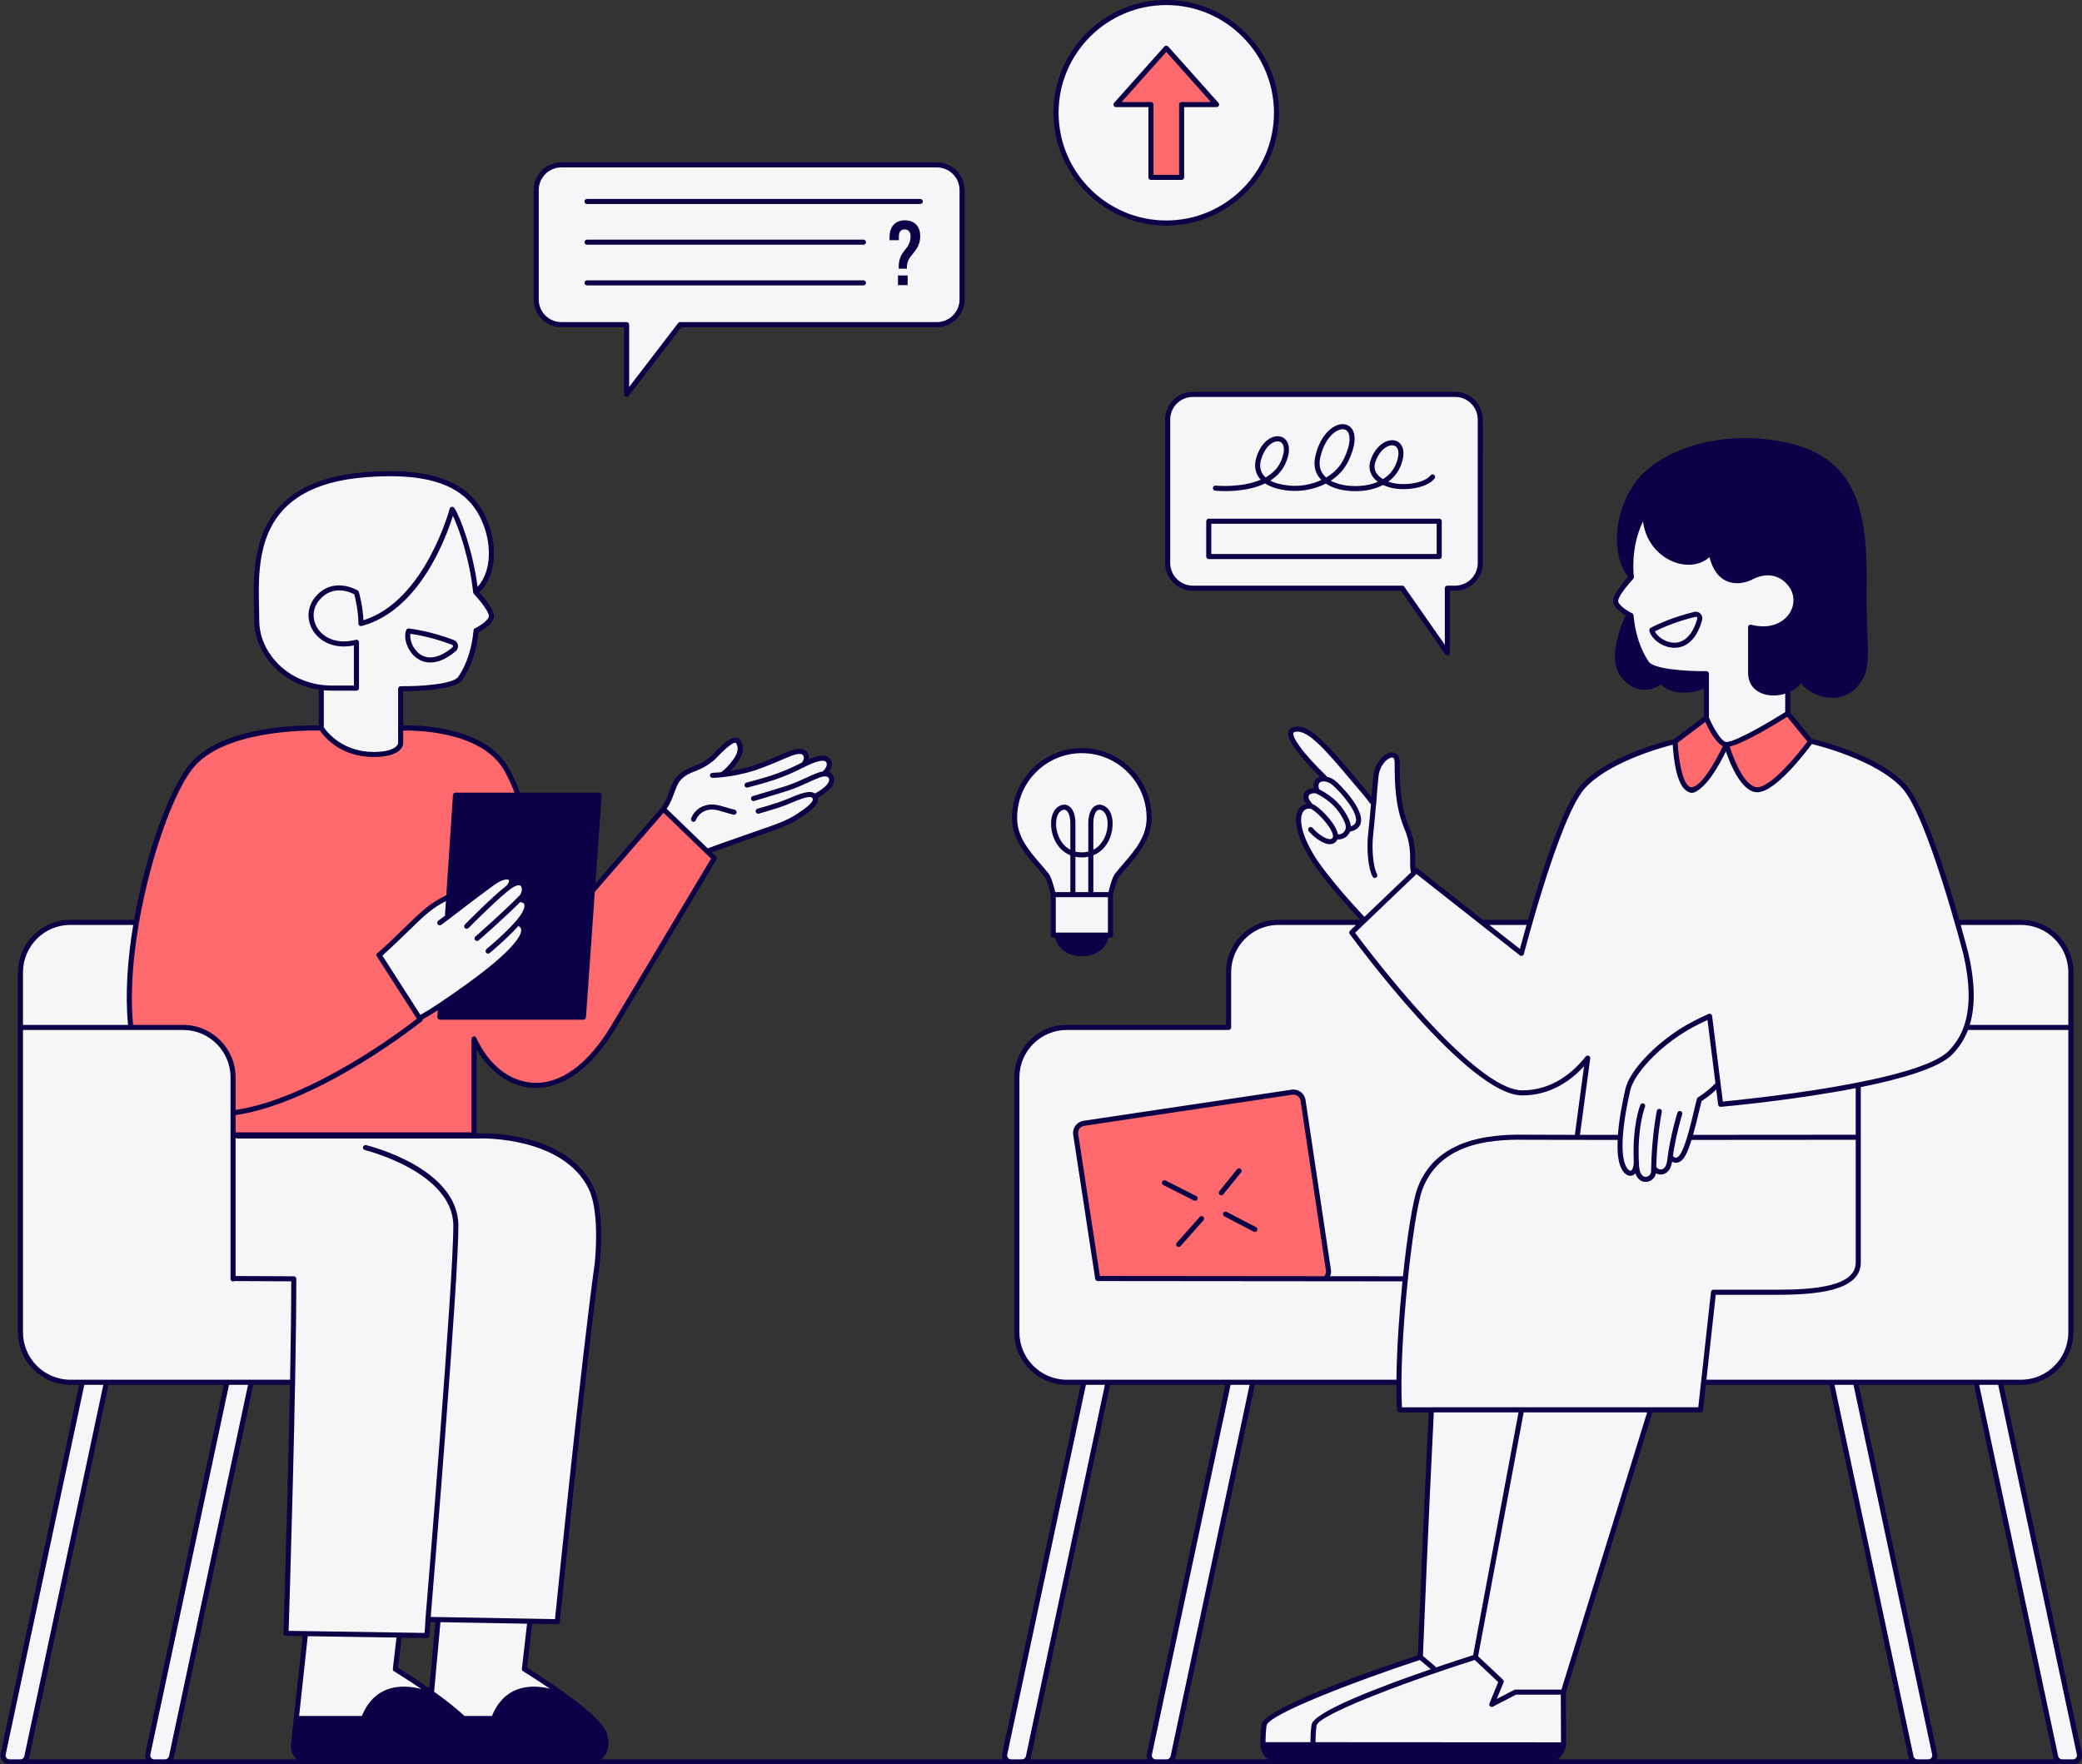
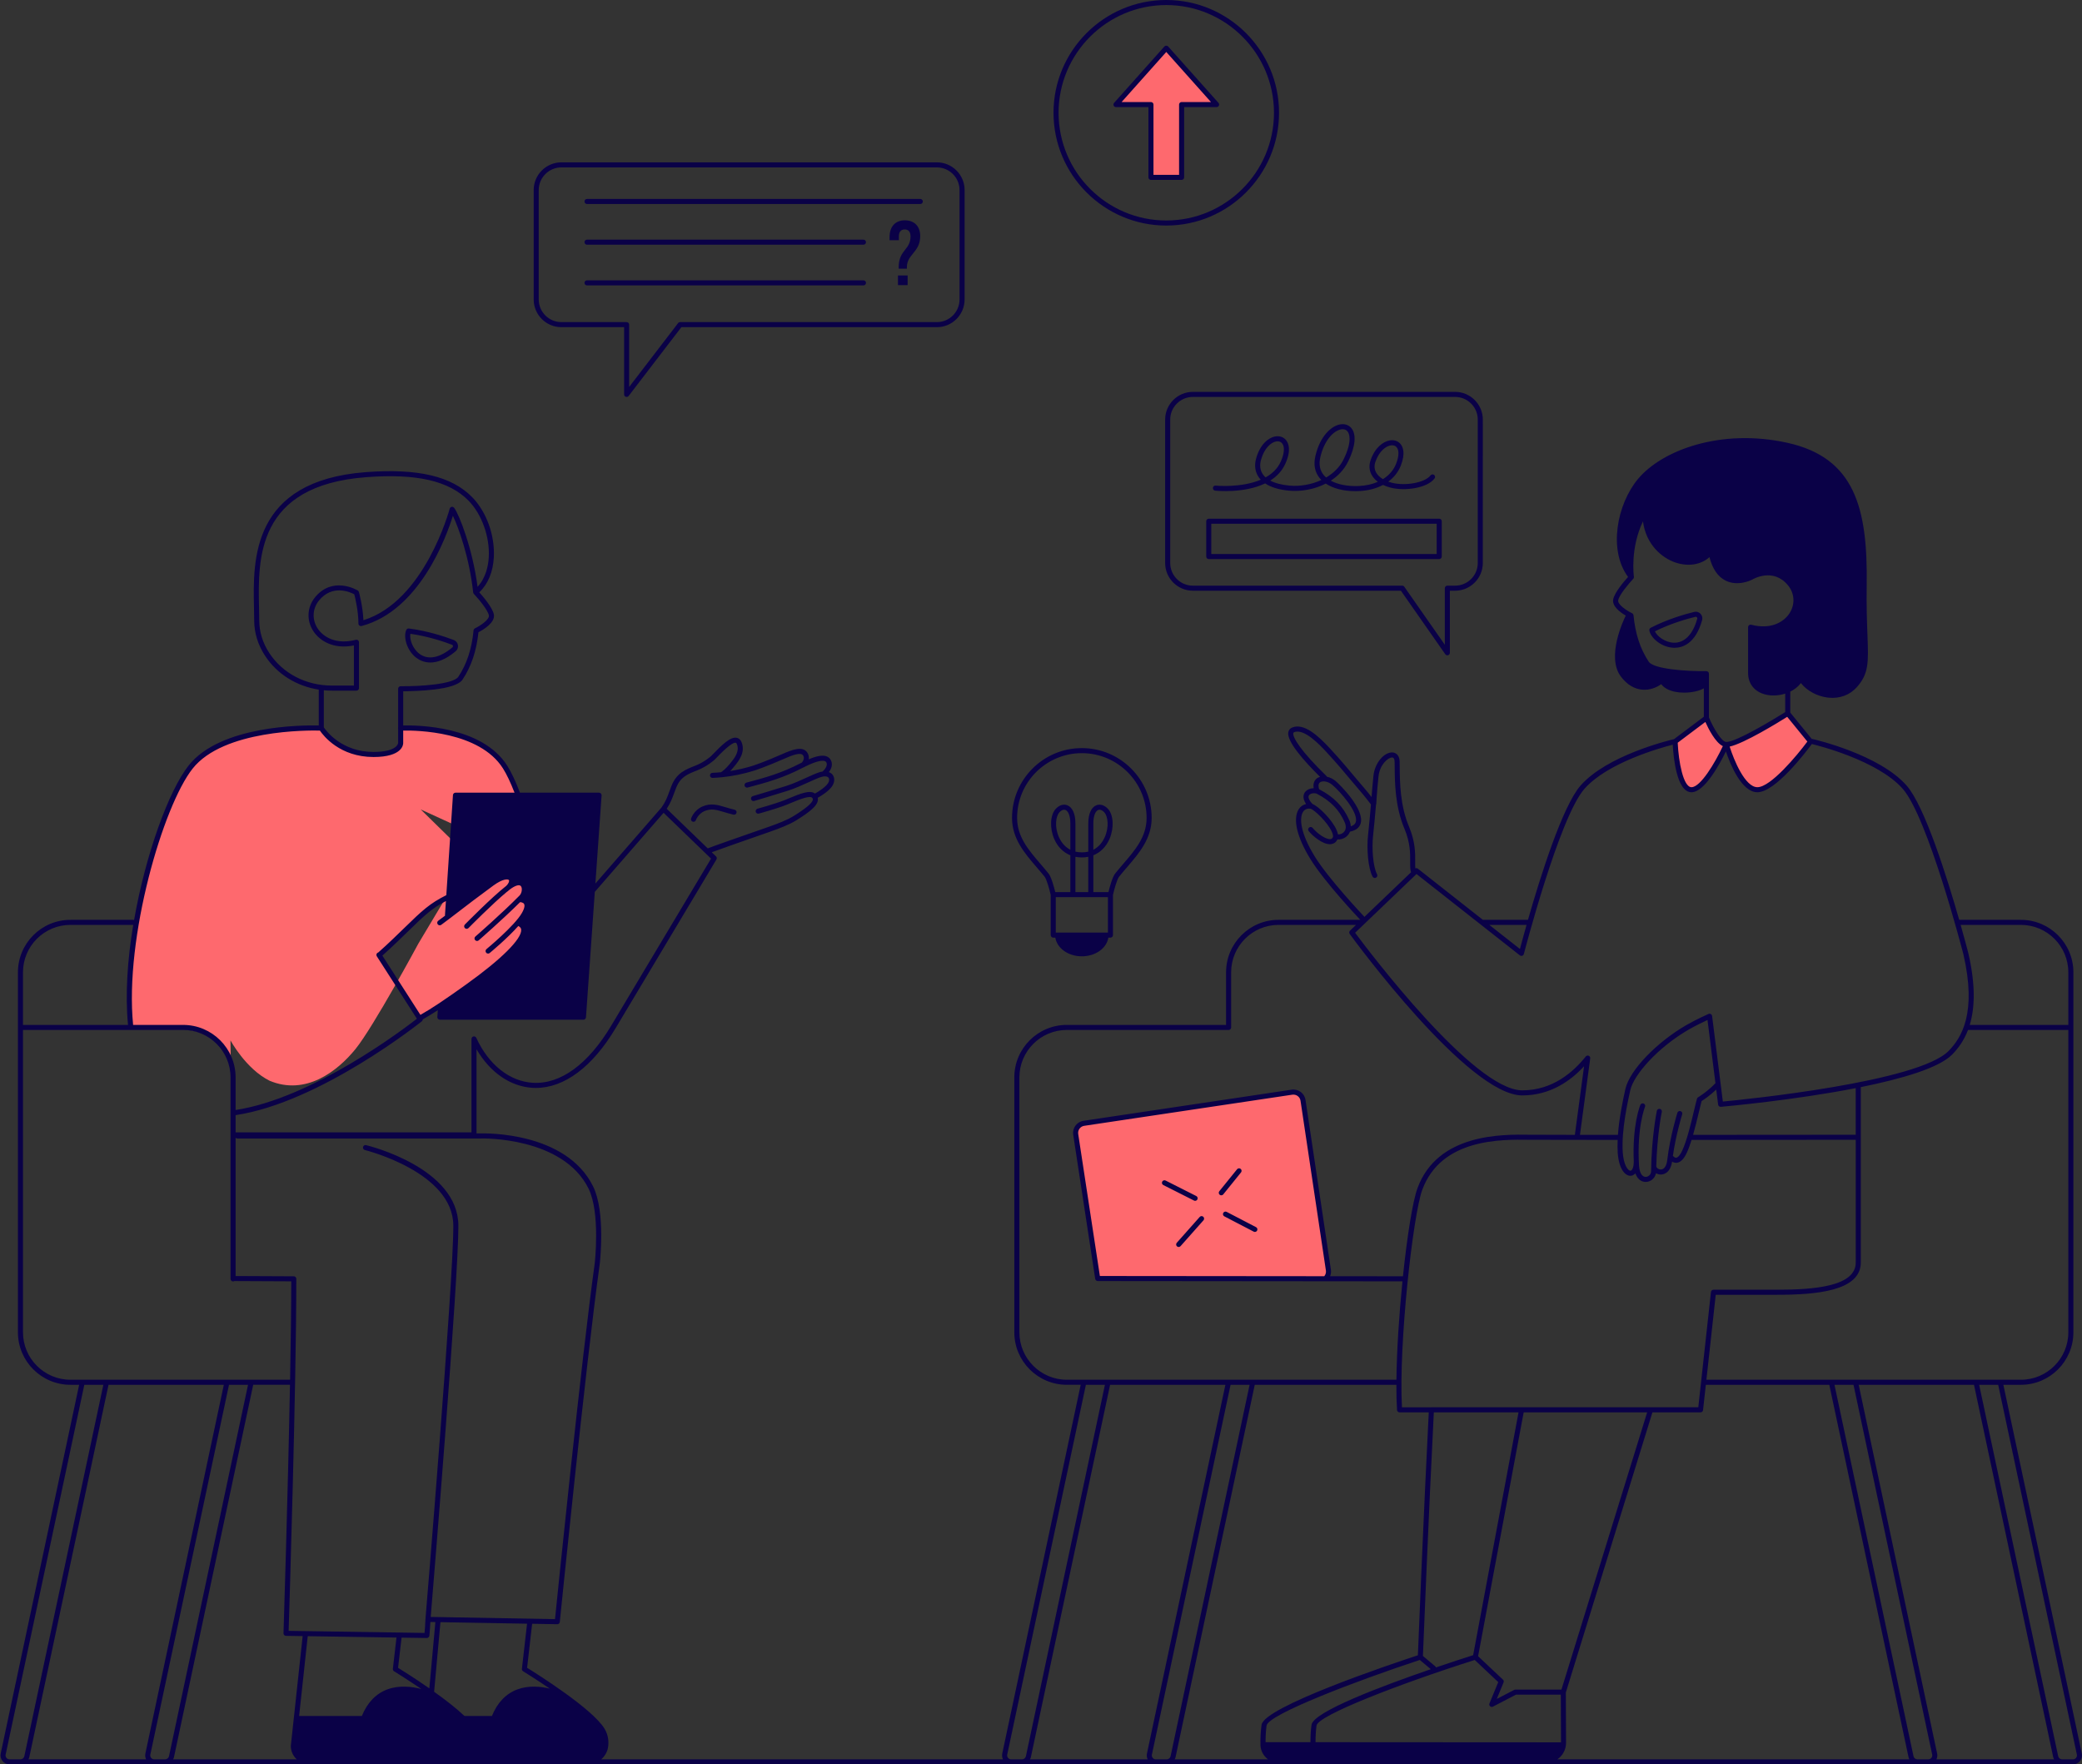
<svg xmlns="http://www.w3.org/2000/svg" height="348.7" preserveAspectRatio="xMidYMid meet" version="1.0" viewBox="-0.1 0.0 411.5 348.7" width="411.5" zoomAndPan="magnify">
  <rect x="-0.1" y="0.0" width="411.5" height="348.7" fill="#333333" stroke="none" />
  <g id="change1_1">
-     <path d="M162.658,153.085c0,0,1.91-2.345,0.171-2.953c-0.092-0.032-0.19-0.038-0.284-0.059 c-0.042-0.013-0.091-0.018-0.136-0.028c-0.135-0.023-0.269-0.044-0.407-0.049c-0.022,0-0.044,0.001-0.067,0.001 c-1.529-0.023-3.095,0.961-3.095,0.961s0.532-1.299-0.29-1.788c-0.641-0.949-2.226-0.448-4.426,0.54 c-3.395,1.525-5.698,2.293-5.698,2.293c-1.101,0.352-2.317,0.674-3.621,0.933l0.888-0.107 c-1.246,0.314-2.322,0.5-2.954,0.441c0.712-0.091,1.402-0.202,2.066-0.334l-2.323,0.28 c-0.043-0.013-0.1-0.018-0.135-0.035c0.898-0.363,1.903-1.564,2.58-2.819c0.416-0.623,0.761-1.366,0.772-2.172 c0.044-0.388,0.004-0.716-0.144-0.943c-0.008-0.012-0.017-0.017-0.024-0.028c-0.023-0.064-0.028-0.125-0.057-0.189 c-0.684-1.518-2.874,0.611-4.619,2.426c-1.051,0.924-2.297,1.915-3.462,2.434c-0.12,0.053-0.233,0.115-0.36,0.159 c-2.6,0.896-3.366,1.854-3.876,3.258c-0.511,1.404-2.042,4.787-2.042,4.787l-13.66,15.383l0.638-18.255 l-2.877-0.064h-0.268l-0.005-0.204l-12.646,0.003c-0.152-0.869-1.019-4.658-4.669-7.846 c-0.931-0.876-2.028-1.671-3.327-2.283c-0.048-0.025-0.096-0.05-0.144-0.075c-0.01-0.004-0.018-0.01-0.027-0.014 c-0.005-0.002-0.01-0.004-0.015-0.006c-0.564-0.284-1.144-0.533-1.73-0.764l-2.73-0.904 c-4.323-1.324-7.575-1.407-9.27-1.31c-0.807-0.05-1.294-0.059-1.294-0.059v-7.579c0,0,10.023-0.553,11.555-1.745 c2.309-2.607,3.598-7.242,3.529-9.7c0-0,0-0,0-0c0.509-0.271,1.669-0.941,2.322-1.729 c0.395-0.415,0.599-0.816,0.455-1.2c-0.233-1.49-3.109-4.54-3.109-4.54 c5.441-3.766,3.3-15.231-1.708-19.468c-3.872-3.277-10.627-4.996-20.808-3.702 c-20.085,2.553-20.689,15.004-20.689,24.091c0,0-0.558,5.914,0.945,9.27c2.316,5.172,7.543,8.596,11.817,8.596 v7.608c0,0-3.252,0.074-7.386,0.571c-3.259,0.319-7.14,0.972-10.662,2.274c-0.98,0.35-1.899,0.742-2.717,1.184 c-0.009,0.005-0.018,0.011-0.027,0.016c-0.058,0.03-0.118,0.059-0.176,0.089c-0.29,0.152-0.573,0.31-0.849,0.474 c-0.114,0.067-0.222,0.139-0.334,0.208c-0.114,0.071-0.231,0.14-0.343,0.214c-0.016,0.01-0.031,0.024-0.047,0.034 c-1.261,0.828-2.382,1.794-3.281,2.93c-0.213,0.27-0.431,0.58-0.649,0.897c-1.518,2.042-2.753,4.597-4.015,7.948 c-1.234,3.061-2.424,6.595-3.479,10.392c-0.015,0.048-0.029,0.092-0.044,0.14 c-1.056,3.331-1.924,7.194-2.563,11.233H13.199c0,0-9.191,1.532-9.191,9.362c0,7.83,0,68.851,0,72.936 c0,4.085,3.745,8.596,11.915,8.596c9.787,0,42.128,0,42.128,0l-1.617,49.489l3.575,0.17l-1.83,18.043 c0,0-0.851,3.617-0.128,5.277c0.723,1.659,2.511,2.128,2.511,2.128s53.66,0,56.34,0s2.766-2.979,2.766-4 c0-1.021-0.851-3.575-5.489-6.638c-4.638-3.064-10.638-7.83-10.638-7.83l0.851-9.362l5.617,0.298l7.447-67.447 c0,0,2.106-12.702-0.766-18.575c-2.872-5.872-11.929-10.06-23.103-10.36c-0.088-0.002-0.167-0.01-0.253-0.014 l0.089-6.698l0.164,6.711v-18.969c0,0,4.209,9.861,13.018,9.222c8.809-0.638,14.425-11.489,15.575-13.021 s18.638-31.915,18.638-31.915l-0.627-1.389l8.572-3.288c0,0,8.366-1.915,10.925-5.304 c0.956-0.898,1.105-1.51,0.755-2.03c1.814-0.711,4.152-2.523,3.369-3.976 C163.286,152.512,162.658,153.085,162.658,153.085z M85.326,334.67l-7.106-4.936c0,0,0.553-5.872,0.638-6.468 c0.085-0.596,5.149,0.106,5.149,0.106l0.681-3.298l1.787-0.17L85.326,334.67z M410.872,346.65l-15.632-73.469 h4.086c5.452,0,9.872-4.42,9.872-9.872v-71.149c0-5.452-4.42-9.872-9.872-9.872h-12.425l-4.553-14.425 c0,0-2.979-7.872-5.745-11.957c-2.766-4.085-12.17-8-18.808-9.362c0,0-7.234,9.617-10.681,9.617 c-3.447,0-5.872-9.234-5.872-9.234s-4.17,9.787-6.979,9.787c-2.808,0-3.234-10.085-3.234-10.085 s-10.979,3.489-13.957,5.447c-2.979,1.958-6.021,4-9.659,14.213s-5.298,15.766-5.298,15.766h-8.936l-13.404-9.638 c0,0-0.575,0.128-0.702-2.511c-0.128-2.638-0.298-4.553-0.766-5.574c-0.468-1.021-1.915-5.957-2.042-7.745 c-0.128-1.787,0.085-6.723-0.723-7.234c-0.808-0.511-3.234,0.936-3.489,3.787 c-0.255,2.851-0.851,4.936-0.851,4.936l-5.957-6.851c0,0-4.128-5.106-6.213-6.255 c-2.085-1.149-3.745-1.149-4.043,0.085c-0.298,1.234,4.383,6.851,6.553,8.553c-1.489,0-2.255,1.915-1.404,2.766 c-1.872-0.128-2.596,1.319-1.404,2.851c-2.043,0.596-3.277,2.34-1.66,6.043 c1.617,3.702,12.468,16.511,12.468,16.511l-0.425,0.511h-16.511c-5.452,0-9.872,4.42-9.872,9.872v10.894h-31.979 c-5.452,0-9.872,4.42-9.872,9.872v50.383c0,5.452,4.42,9.872,9.872,9.872h3.366l-15.632,73.469 c-0.17,0.799,0.438,1.552,1.254,1.552h2.162c0.605,0,1.128-0.424,1.254-1.016l15.745-74.005h23.813l-15.632,73.469 c-0.17,0.799,0.438,1.552,1.254,1.552h2.162c0.605,0,1.128-0.424,1.254-1.016l15.745-74.005h28.766l0.702,5.319 l5.681,0.064l-1.362,32.915l-0.511,16l-15.787,5.447c0,0-14.085,5.532-15.106,7.574 c-1.021,2.042-0.511,4.298-0.17,5.362s2.17,2.255,2.17,2.255l9.277-0.213l44.468,0.043 c0,0,2.936-0.17,3.149-3.447s0.085-10.298,0.085-10.298l17.277-55.575l9.787-0.085l0.915-5.362h25.025 l15.745,74.005c0.126,0.593,0.649,1.016,1.254,1.016h2.162c0.816,0,1.424-0.753,1.254-1.552l-15.632-73.469h23.813 l15.745,74.005c0.126,0.593,0.649,1.016,1.254,1.016h2.162C410.434,348.202,411.042,347.449,410.872,346.65z M0.529,346.65c-0.17,0.799,0.438,1.552,1.254,1.552h2.162c0.605,0,1.128-0.424,1.254-1.016l15.745-74.005h-4.783 L0.529,346.65z M29.125,346.65c-0.17,0.799,0.438,1.552,1.254,1.552h2.162c0.605,0,1.128-0.424,1.254-1.016 l15.745-74.005h-4.783L29.125,346.65z M352.943,136.415c2.042-0.17,2.936-2.17,2.936-2.17 s2.915,3.575,7.319,3.192c4.404-0.383,5.362-6.319,5.362-6.319s-0.638-3.702-0.128-16.085 c0.511-12.383-2.745-21.128-8.681-24.575c-5.936-3.447-18.957-5.106-28.787-0.575s-10.787,12.319-10.851,16.979 c-0.064,4.66,1.979,7.34,1.979,7.34s-2.808,3.447-2.808,4.66c0,1.213,2.681,2.298,2.681,2.298 s-2.17,3.319-2.617,7.979c-0.447,4.66,3,6.383,5.106,6.702s3.766-1.404,3.766-1.404s1.532,1.532,4.277,1.915 s4.532-1.213,4.532-1.213l-0.17,6.638c0,0,2.213,5.021,4.383,5.149c2.17,0.128,12.128-5.745,12.128-5.745 S353.199,138.713,352.943,136.415z M230.688,82.925v28.34c0,2.75,2.229,4.979,4.979,4.979h41.377l8.921,12.766 v-12.766h1.532c2.75,0,4.979-2.229,4.979-4.979V82.925c0-2.75-2.229-4.979-4.979-4.979h-51.83 C232.917,77.947,230.688,80.176,230.688,82.925z M230.433,43.819c11.915,0,21.575-9.659,21.575-21.575 c0-11.915-9.659-21.575-21.575-21.575c-11.915,0-21.575,9.659-21.575,21.575 C208.858,34.16,218.518,43.819,230.433,43.819z M185.071,32.585h-74.213c-2.75,0-4.979,2.229-4.979,4.979v21.617 c0,2.75,2.229,4.979,4.979,4.979h12.894v13.787l10.57-13.787h50.749c2.75,0,4.979-2.229,4.979-4.979v-21.617 C190.05,34.814,187.821,32.585,185.071,32.585z M208.071,176.812v7.994h0.85c0,2.04,2.15,3.694,4.802,3.694 s4.802-1.654,4.802-3.694h0.85v-7.994c0,0,0.685-3.062,1.321-3.858c2.78-3.483,6.325-6.524,6.325-11.308 c0-7.344-5.954-13.298-13.298-13.298c-7.344,0-13.298,5.954-13.298,13.298c0,4.784,3.546,7.825,6.325,11.308 C207.386,173.75,208.071,176.812,208.071,176.812z" fill="#F5F6F7" />
-   </g>
+     </g>
  <g id="change2_1">
-     <path d="M262.457,251.032c0.097,0.647-0.142,1.266-0.587,1.682l-45.012-0.036l-4.348-28.5 c-0.156-1.045,0.564-2.019,1.609-2.175l41.14-6.153c1.045-0.156,2.019,0.564,2.175,1.609L262.457,251.032z M117.071,175.542l-1.979,25.213l-28.149,0.192l0.064-2.234l-4.319,2.213l-7.745-12.255c0,0,6.34-5.915,8.128-7.83 s5.66-3.958,5.66-3.958l1.149-19.277l12.511-0.511c-0.766-2.234-2.298-7.149-8.234-10.34 c-5.936-3.192-15.064-2.936-15.064-2.936v2.872c0,0,0.192,2.681-6,2.681c-6.191,0-9.681-5.468-9.681-5.468 s-18.681,0.471-24.34,5.787c-5.617,5.277-10.596,22.085-12.319,32.425c-1.723,10.34-1.021,21.128-1.021,21.128 s2.808-0.511,9.766,0.064s10.213,3.894,10.213,8.809c0,4.915,0,12.064,0,12.064H93.837l-0.255-18.575 c0,0,3,5.617,7.723,7.979c7.149,3,13.404-1.851,16.979-6.255c3.575-4.404,12.447-20.872,12.447-20.872 l10.149-16.979l-9.702-9.511L117.071,175.542z M227.382,35.053h6.058V20.664h6.916l-9.945-11.143l-9.945,11.143 h6.916V35.053z M353.029,140.84c0,0-8.425,5.702-11.957,6.043c-1.702,0.298-4.085-4.894-4.085-4.894l-5.915,4.638 c0,0,0.085,8.298,3.149,9.447c1.702,0.553,5.617-5.362,6.681-8.425c1.447,3.192,3.234,8.511,6.468,8.34 c3.234-0.17,8.936-7.234,10.128-9.362C356.262,144.585,353.029,140.84,353.029,140.84z" fill="#FE696E" />
+     <path d="M262.457,251.032c0.097,0.647-0.142,1.266-0.587,1.682l-45.012-0.036l-4.348-28.5 c-0.156-1.045,0.564-2.019,1.609-2.175l41.14-6.153c1.045-0.156,2.019,0.564,2.175,1.609L262.457,251.032z M117.071,175.542l-1.979,25.213l-28.149,0.192l0.064-2.234l-4.319,2.213l-7.745-12.255c0,0,6.34-5.915,8.128-7.83 s5.66-3.958,5.66-3.958l1.149-19.277l12.511-0.511c-0.766-2.234-2.298-7.149-8.234-10.34 c-5.936-3.192-15.064-2.936-15.064-2.936v2.872c0,0,0.192,2.681-6,2.681c-6.191,0-9.681-5.468-9.681-5.468 s-18.681,0.471-24.34,5.787c-5.617,5.277-10.596,22.085-12.319,32.425c-1.723,10.34-1.021,21.128-1.021,21.128 s2.808-0.511,9.766,0.064s10.213,3.894,10.213,8.809c0,4.915,0,12.064,0,12.064l-0.255-18.575 c0,0,3,5.617,7.723,7.979c7.149,3,13.404-1.851,16.979-6.255c3.575-4.404,12.447-20.872,12.447-20.872 l10.149-16.979l-9.702-9.511L117.071,175.542z M227.382,35.053h6.058V20.664h6.916l-9.945-11.143l-9.945,11.143 h6.916V35.053z M353.029,140.84c0,0-8.425,5.702-11.957,6.043c-1.702,0.298-4.085-4.894-4.085-4.894l-5.915,4.638 c0,0,0.085,8.298,3.149,9.447c1.702,0.553,5.617-5.362,6.681-8.425c1.447,3.192,3.234,8.511,6.468,8.34 c3.234-0.17,8.936-7.234,10.128-9.362C356.262,144.585,353.029,140.84,353.029,140.84z" fill="#FE696E" />
  </g>
  <g id="change3_1">
    <path d="M206.36,173.265c0.405,0.508,0.952,2.459,1.211,3.606v7.935c0,0.276,0.224,0.5,0.5,0.5h0.413 c0.317,2.075,2.531,3.693,5.239,3.693s4.921-1.619,5.238-3.693h0.413c0.276,0,0.5-0.224,0.5-0.5v-7.935 c0.259-1.148,0.806-3.098,1.211-3.606c0.511-0.64,1.048-1.265,1.584-1.889c2.385-2.776,4.852-5.647,4.852-9.731 c0-7.608-6.189-13.798-13.798-13.798s-13.799,6.189-13.799,13.798c0,4.084,2.467,6.955,4.852,9.731 C205.312,172,205.849,172.625,206.36,173.265z M208.571,184.306v-6.994h10.304v6.994H208.571z M211.45,167.941 c-1.257-0.644-1.932-1.754-2.267-2.516c-0.875-1.995-0.627-4.087,0.105-4.882c0.31-0.338,0.641-0.518,0.939-0.518 c0.087,0,0.172,0.016,0.252,0.047c0.469,0.184,0.971,0.979,0.971,2.661V167.941z M214.995,176.312h-2.546v-6.981 c0.815,0.166,1.731,0.166,2.546,0V176.312z M213.723,148.847c7.057,0,12.798,5.741,12.798,12.798 c0,3.713-2.239,6.32-4.61,9.08c-0.544,0.633-1.088,1.268-1.606,1.917c-0.566,0.709-1.11,2.777-1.326,3.67 h-2.982v-7.28c1.395-0.561,2.506-1.663,3.182-3.204c0.942-2.147,0.816-4.766-0.284-5.962 c-0.686-0.745-1.546-1.016-2.29-0.725c-1.022,0.399-1.607,1.708-1.607,3.593v5.577 c-0.768,0.188-1.778,0.188-2.546,0v-5.577c0-1.885-0.586-3.193-1.607-3.593c-0.745-0.292-1.603-0.021-2.29,0.725 c-1.101,1.196-1.226,3.814-0.284,5.961c0.676,1.541,1.787,2.644,3.182,3.205v7.28h-2.982 c-0.216-0.893-0.76-2.961-1.326-3.67c-0.519-0.649-1.062-1.284-1.606-1.917 c-2.371-2.76-4.61-5.367-4.61-9.08C200.924,154.588,206.665,148.847,213.723,148.847z M215.995,167.941v-5.207 c0-1.683,0.502-2.478,0.971-2.661c0.08-0.031,0.165-0.047,0.252-0.047c0.297,0,0.628,0.18,0.939,0.518 c0.732,0.795,0.981,2.888,0.105,4.883C217.927,166.188,217.252,167.297,215.995,167.941z M89.59,126.487 c-1.702-0.646-5.119-1.801-8.871-2.275c-0.216-0.029-0.426,0.09-0.518,0.288 c-0.626,1.368,0.096,4.064,1.964,5.488c0.599,0.456,1.535,0.946,2.793,0.946c1.318,0,2.989-0.538,4.995-2.219 c0.363-0.304,0.533-0.764,0.454-1.231C90.329,127.024,90.024,126.651,89.59,126.487z M89.312,127.949 c-2.511,2.102-4.833,2.546-6.54,1.243c-1.383-1.055-1.944-2.904-1.763-3.933c3.485,0.49,6.629,1.556,8.227,2.163 h0.001c0.136,0.052,0.174,0.165,0.185,0.229C89.43,127.705,89.438,127.842,89.312,127.949z M136.811,162.392 c0.052,0.017,0.104,0.025,0.156,0.025c0.209,0,0.404-0.134,0.475-0.343c0.004-0.012,0.422-1.221,1.692-1.772 c1.335-0.581,2.403-0.255,3.887,0.192c0.545,0.164,1.163,0.351,1.852,0.507c0.273,0.065,0.536-0.107,0.598-0.377 c0.061-0.269-0.107-0.537-0.377-0.598c-0.659-0.149-1.243-0.327-1.784-0.49c-1.559-0.47-2.904-0.876-4.573-0.152 c-1.695,0.737-2.223,2.313-2.244,2.38C136.406,162.026,136.55,162.306,136.811,162.392z M411.362,346.545 l-15.503-72.864h3.468c5.719,0,10.372-4.653,10.372-10.373v-71.148c0-5.719-4.653-10.372-10.372-10.372H387.131 c-2.413-8.427-6.817-22.481-10.411-26.555c-5.396-6.113-18.023-9.056-18.559-9.178 c-0.058-0.014-0.114-0.012-0.169-0.006l-4.251-5.217v-4.149c0.821-0.402,1.556-0.965,2.104-1.691 c1.176,1.525,3.242,2.65,5.394,2.885c2.252,0.245,4.275-0.504,5.695-2.11c2.352-2.661,2.267-4.896,2.063-10.293 c-0.095-2.508-0.212-5.629-0.151-9.861c0.218-15.173-2.335-25.168-15.712-28.111 c-13.068-2.875-24.741,1.438-29.514,7.189c-4.136,4.985-5.876,14.029-1.937,19.333 c-0.78,0.863-2.736,3.139-2.948,4.489c-0.208,1.324,1.411,2.514,2.491,3.15 c-0.372,0.746-3.936,8.165-0.938,12.078c1.225,1.598,2.672,2.462,4.302,2.569c1.394,0.101,2.751-0.436,3.638-1.096 c0.577,0.747,1.531,1.267,2.799,1.517c0.549,0.107,1.141,0.158,1.734,0.158c1.489,0,2.991-0.321,3.901-0.856v5.617 l-5.897,4.429c-1.312,0.309-13.249,3.255-18.455,9.154c-3.594,4.073-7.998,18.128-10.411,26.555h-8.873 c-0.011,0-0.02,0.006-0.031,0.006l-12.851-10.112c-0.148-0.117-0.341-0.138-0.504-0.068 c-0.037-0.352-0.038-0.786-0.033-1.293c0.018-1.578,0.044-3.963-1.209-6.927 c-1.787-4.227-1.824-8.846-1.85-11.902l-0.01-0.919c-0.027-1.678-1.106-1.853-1.437-1.868 c-1.549-0.065-3.472,1.954-3.747,4.652c-0.192,1.876-0.304,3.255-0.367,4.164 c-0.494-0.629-1.131-1.42-1.672-2.033c-0.374-0.423-0.862-1.009-1.452-1.714 c-1.279-1.533-3.031-3.634-5.11-5.87c-2.383-2.563-5.127-5.055-7.447-4.123c-0.422,0.171-0.69,0.488-0.773,0.918 c-0.353,1.806,3.092,5.691,6.274,8.832c-0.214,0.061-0.417,0.144-0.591,0.268c-0.3,0.215-0.878,0.803-0.67,1.973 c-0.654,0.017-1.33,0.268-1.718,0.786c-0.293,0.391-0.573,1.173,0.215,2.342c-0.576,0.14-1.075,0.458-1.418,0.976 c-1.259,1.897-0.43,5.508,2.274,9.907c2.787,4.536,9.563,11.695,9.851,11.997 c0.003,0.004,0.008,0.004,0.011,0.008h-16.16c-5.719,0-10.372,4.653-10.372,10.372v10.394h-31.479 c-5.72,0-10.373,4.653-10.373,10.372v50.383c0,5.72,4.653,10.373,10.373,10.373h2.747l-15.502,72.865 c-0.084,0.396-0.032,0.801,0.142,1.155h-79.4c0.687-0.606,1.193-1.44,1.339-2.347 c0.147-0.92,0.149-2.308-0.679-3.688c-2.37-3.95-13.383-10.86-15.315-12.055l0.995-8.7l4.961,0.088 c0.003,0,0.006,0,0.009,0c0.256,0,0.472-0.194,0.497-0.45c0.051-0.505,5.113-50.77,7.893-70.741 c0.049-0.417,1.167-10.279-1.301-15.315c-5.337-10.89-21.477-10.513-22.151-10.493h-0.9v-16.633 c2.658,4.572,6.699,7.383,11.109,7.625c0.208,0.012,0.416,0.018,0.623,0.018c5.627,0,11.204-4.174,15.769-11.828 c8.248-13.829,19.913-33.318,19.913-33.318c0.12-0.199,0.086-0.455-0.081-0.616l-0.843-0.813 c1.692-0.632,6.279-2.232,9.187-3.246c1.102-0.384,2.001-0.697,2.487-0.869c1.71-0.604,3.647-1.337,5.042-2.201 c2.797-1.732,4.025-2.84,4.239-3.821c0.046-0.215,0.042-0.424-0.006-0.627c0.73-0.41,2.24-1.341,2.886-2.361 c0.485-0.764,0.501-1.609,0.042-2.207c-0.183-0.238-0.441-0.392-0.728-0.504c0.433-0.567,0.826-1.399,0.43-2.288 c-0.179-0.403-0.497-0.695-0.919-0.843c-0.778-0.274-1.908-0.079-3.491,0.598c0.065-0.425,0.01-0.886-0.288-1.332 c-0.903-1.353-2.901-0.613-5.048,0.339c-3.336,1.48-5.639,2.24-5.656,2.246c-1.512,0.475-3.025,0.821-4.528,1.061 c0.203-0.207,0.414-0.437,0.628-0.703l0.188-0.229c0.806-0.976,2.306-2.79,1.393-4.843 c-0.252-0.566-0.656-0.746-0.95-0.798c-1.23-0.226-2.879,1.377-4.909,3.484l-0.112,0.117 c-0.013,0.012-1.286,1.188-3.142,1.916c-1.977,0.775-3.683,1.446-4.689,3.956 c-0.173,0.43-0.318,0.825-0.456,1.199c-0.415,1.129-0.744,2.022-1.544,3.127l-13.053,15.005l1.226-17.416 c0.01-0.139-0.039-0.274-0.133-0.376c-0.095-0.102-0.228-0.159-0.366-0.159h-15.635 c-0.864-2.256-1.71-4.059-2.517-5.335c-4.975-7.859-17.708-8.017-20.562-7.948v-6.755 c2.295-0.042,10.28-0.143,11.727-2.312c1.728-2.592,2.759-5.655,3.147-9.357c0.925-0.478,3.303-1.875,3.055-3.461 c-0.207-1.32-2.077-3.522-2.892-4.428c1.732-1.641,2.725-4.03,2.877-6.948c0.226-4.306-1.445-8.952-4.258-11.837 c-4.065-4.171-10.756-5.746-21.065-4.968c-22.648,1.72-22.294,17.417-22.082,26.796 c0.019,0.87,0.038,1.693,0.038,2.455c0,2.481,0.72,4.843,2.139,7.022c2.36,3.627,6.218,6.028,10.623,6.71v7.086 c-3.163-0.075-19.423-0.052-25.714,7.901c-3.909,4.945-8.495,17.487-10.783,30.544 c-0.057-0.022-0.117-0.037-0.182-0.037H13.816c-5.719,0-10.372,4.653-10.372,10.372v71.148 c0,5.72,4.653,10.373,10.372,10.373h1.727L0.039,346.546c-0.112,0.529,0.019,1.074,0.358,1.495 c0.341,0.42,0.845,0.66,1.385,0.66h2.162h26.434h2.162h167.199h2.162h26.435h2.161h148.363h2.162h26.434h2.162 c0.54,0,1.044-0.24,1.385-0.66C411.343,347.621,411.474,347.076,411.362,346.545z M399.326,272.681h-4.086h-4.783 h-23.812h-4.783h-24.698l1.845-16.788h12.062c7.731,0,16.606-0.725,16.606-6.372v-34.67 c8.102-1.634,15.493-3.786,18.094-6.471c1.089-1.124,2.263-2.638,3.1-4.826h19.828v59.755 C408.699,268.476,404.494,272.681,399.326,272.681z M382.766,346.545l-15.503-72.864h22.79l15.662,73.608 c0.032,0.149,0.1,0.28,0.166,0.412h-23.256C382.798,347.347,382.85,346.942,382.766,346.545z M275.89,273.681 c-0.004,1.836,0.036,3.518,0.129,4.979c0.017,0.263,0.235,0.468,0.499,0.468l2.527,0.005 c1.172,0.005,2.195,0.007,3.244,0c-1.018,19.976-2.021,44.79-2.149,48 c-5.779,1.902-30.388,10.202-30.894,13.745c-0.171,1.202-0.244,2.525-0.22,3.926c0,0.001-0.001,0.002-0.001,0.003 c0,0.001,0.001,0.002,0.001,0.003c0,0.011-0.001,0.022-0.001,0.033c0.021,1.173,0.612,2.206,1.496,2.858 h-18.447c0.066-0.132,0.134-0.263,0.166-0.411l15.661-73.609H275.89z M281.006,235.146 c3.749-10.156,15.557-9.971,21.226-9.886c1.104,0.017,6.8,0.026,17.394,0.027 c-0.036,0.861-0.044,1.706,0.01,2.502c0.214,3.175,1.408,4.585,2.507,4.585c0.011,0,0.021,0,0.03,0 c0.321-0.008,0.665-0.157,0.957-0.473c0.427,1.222,1.257,1.69,2.029,1.69c0.016,0,0.032,0,0.048-0.001 c0.984-0.024,1.808-0.764,1.991-1.713c0.267,0.144,0.571,0.237,0.89,0.248c0.019,0.001,0.038,0.001,0.059,0.001 c0.512,0,1.878-0.242,2.236-2.548c0.287,0.166,0.554,0.233,0.775,0.233c0.079,0,0.153-0.007,0.22-0.018 c0.718-0.116,1.341-0.756,1.905-1.955c0.336-0.715,0.653-1.602,0.951-2.554 c14.871-0.006,29.643-0.021,32.445-0.024v24.26c0,4.762-8.341,5.372-15.606,5.372h-12.51 c-0.255,0-0.469,0.192-0.497,0.445l-2.505,22.789h-52.743c-0.001,0-0.002,0.001-0.003,0.001 c-0.001-0-0.002-0.001-0.003-0.001c-1.238,0.014-2.399,0.011-3.761,0.005l-2.06-0.004 C276.31,265.703,279.173,240.114,281.006,235.146z M337.383,201.579l1.569,12.497 c-1.628,1.705-3.404,2.767-3.423,2.778c-0.111,0.065-0.193,0.172-0.228,0.296c-0.173,0.618-0.376,1.471-0.606,2.441 c-0.589,2.472-1.394,5.856-2.318,7.82c-0.555,1.178-0.996,1.367-1.16,1.394 c-0.183,0.028-0.398-0.081-0.634-0.328c-0.012-0.013-0.029-0.018-0.042-0.029 c0.584-4.146,1.827-8.185,1.841-8.227c0.082-0.264-0.065-0.544-0.329-0.626c-0.27-0.086-0.545,0.066-0.626,0.329 c-0.015,0.047-1.472,4.773-1.996,9.309c-0.142,1.228-0.621,1.91-1.31,1.894 c-0.458-0.016-0.841-0.346-0.854-0.609c-0.001-0.015-0.008-0.027-0.01-0.042 c0.159-6.202,1.084-10.689,1.094-10.736c0.057-0.271-0.116-0.535-0.387-0.592 c-0.267-0.053-0.534,0.116-0.592,0.387c-0.011,0.05-1.06,5.127-1.136,11.963 c-0.007,0.639-0.552,1.082-1.057,1.094c-0.008,0.001-0.015,0.001-0.022,0.001c-0.724,0-1.224-0.856-1.308-2.241 c-0.458-7.561,1.169-11.562,1.185-11.602c0.106-0.255-0.014-0.548-0.268-0.654 c-0.257-0.106-0.548,0.014-0.654,0.267c-0.069,0.164-1.625,3.983-1.295,11.315 c-0.003,0.021-0.012,0.039-0.012,0.06c-0.021,1.055-0.354,1.632-0.657,1.639c-0.002,0-0.004,0-0.006,0 c-0.444,0-1.335-1.062-1.51-3.651c-0.291-4.32,1.009-10.114,1.498-12.296c0.659-2.943,5.31-8.379,11.671-12.03 C335.01,202.705,336.546,201.97,337.383,201.579z M366.677,224.261c-2.779,0.003-17.374,0.017-32.146,0.024 c0.434-1.518,0.818-3.12,1.137-4.461c0.204-0.86,0.387-1.627,0.545-2.215c0.443-0.278,1.646-1.081,2.897-2.275 l0.373,2.972c0.031,0.252,0.246,0.438,0.495,0.438c0.016,0,0.03-0.001,0.045-0.002 c0.942-0.084,14.414-1.302,26.653-3.691V224.261z M283.291,279.127h16.742l-8.97,47.986 c-1.46,0.465-4.137,1.33-7.355,2.426c-0.028-0.086-0.071-0.168-0.146-0.23l-2.427-2.034 C281.242,324.623,282.258,299.382,283.291,279.127z M294.409,337.211c0.095,0.086,0.216,0.131,0.338,0.131 c0.079,0,0.158-0.019,0.231-0.057l4.561-2.372h8.848l0.039,9.428l-48.517-0.029 c0-1.175,0.059-2.291,0.203-3.295c0.282-1.975,16.065-8.116,31.261-12.953l4.649,4.375l-1.735,4.211 C294.204,336.846,294.254,337.07,294.409,337.211z M280.518,328.061l2.177,1.825 c-9.659,3.319-23.207,8.412-23.576,10.991c-0.15,1.051-0.212,2.214-0.212,3.436l-8.873-0.005 c-0-1.166,0.059-2.279,0.202-3.289C250.547,338.841,268.039,332.166,280.518,328.061z M308.514,333.914h-9.099 c-0.08,0-0.159,0.019-0.231,0.057l-3.454,1.797l1.345-3.264c0.079-0.191,0.032-0.412-0.119-0.555l-4.915-4.626 l9.008-48.195h24.402L308.514,333.914z M309.424,344.439l-0.041-9.952l17.114-55.36h9.509 c0.255,0,0.469-0.192,0.497-0.445l0.55-5.001h24.403l15.662,73.608c0.032,0.149,0.1,0.28,0.166,0.412h-69.57 C308.745,346.982,309.424,345.79,309.424,344.439z M399.326,182.788c5.168,0,9.372,4.204,9.372,9.372v10.394h-19.486 c0.973-3.203,1.226-7.702-0.298-14.264c-0.077-0.3-0.633-2.439-1.499-5.502H399.326z M353.134,141.669l3.983,4.889 c-2.069,2.781-7.256,9.017-9.876,9.017c-2.44,0-4.638-5.359-5.481-8.025 C344.644,146.917,351.329,142.804,353.134,141.669z M319.726,118.668c0.172-1.095,2.208-3.457,2.978-4.274 c0.062-0.067,0.104-0.147,0.123-0.232c0.011-0.045,0.015-0.093,0.012-0.142c-0.001-0.015-0.003-0.03-0.005-0.046 c-0.022-0.16-0.76-5.635,1.794-10.935c0.593,4.551,3.686,7.2,6.396,8.125c2.553,0.869,5.089,0.447,6.744-1.06 c0.594,2.327,1.667,3.888,3.198,4.646c2.427,1.204,5.054-0.1,5.2-0.175c0.169-0.103,4.192-2.497,7.146,1.13 c1.294,1.588,1.408,3.738,0.291,5.478c-1.131,1.763-3.715,3.291-7.573,2.288c-0.152-0.039-0.31-0.006-0.432,0.089 c-0.123,0.095-0.194,0.241-0.194,0.396v9.06c0,2.132,1.289,3.721,3.449,4.25c1.179,0.29,2.585,0.232,3.888-0.182 v3.651c-2.817,1.776-9.759,5.903-11.628,5.903c-0.975,0-2.614-2.853-3.448-4.839v-8.658 c0-0.134-0.054-0.262-0.149-0.356c-0.095-0.093-0.239-0.125-0.357-0.144c-3.911,0.051-10.414-0.401-11.389-1.863 c-1.677-2.516-2.662-5.517-3.011-9.175c-0.017-0.174-0.124-0.327-0.281-0.402 C321.297,120.631,319.606,119.433,319.726,118.668z M336.958,142.679c0.6,1.339,1.972,4.067,3.457,4.781 c-1.565,3.342-4.419,8.115-6.195,8.115c-1.624,0-2.558-5.053-2.727-8.79L336.958,142.679z M301.617,182.788 c-0.606,2.145-1.062,3.84-1.305,4.762l-6.051-4.762H301.617z M300.293,188.807 c0.134,0.104,0.309,0.135,0.47,0.081c0.16-0.054,0.282-0.185,0.324-0.349 c0.069-0.27,7.006-27.013,11.976-32.645c4.544-5.151,14.889-8.063,17.449-8.721 c0.138,2.501,0.783,9.401,3.708,9.401c2.554,0,5.556-5.525,6.801-8.067c0.879,2.585,3.107,8.067,6.221,8.067 c3.545,0,9.568-7.915,10.759-9.53c0.948,0.226,12.966,3.18,17.969,8.851c4.97,5.631,11.906,32.375,11.973,32.633 c2.716,11.693-0.349,16.533-2.891,19.156c-5.967,6.159-40.164,9.593-44.637,10.017l-2.125-16.923 c-0.003-0.025-0.017-0.046-0.024-0.07c-0.007-0.024-0.006-0.049-0.016-0.072c-0.004-0.009-0.011-0.014-0.016-0.022 c-0.016-0.031-0.037-0.056-0.059-0.083c-0.02-0.025-0.038-0.051-0.063-0.071 c-0.023-0.02-0.05-0.033-0.076-0.048c-0.029-0.017-0.057-0.035-0.089-0.045c-0.027-0.009-0.055-0.011-0.084-0.015 c-0.036-0.005-0.072-0.011-0.109-0.007c-0.008,0.001-0.015-0.003-0.023-0.002 c-0.025,0.003-0.045,0.016-0.068,0.023c-0.025,0.007-0.05,0.006-0.073,0.017 c-0.102,0.046-2.512,1.128-4.285,2.146c-5.989,3.438-11.326,9.007-12.149,12.679 c-0.566,2.524-1.245,5.892-1.477,9.079c-2.858-0-5.353-0.001-7.505-0.003l2.028-15.107 c0.03-0.223-0.093-0.439-0.3-0.526c-0.209-0.089-0.448-0.026-0.587,0.149c-2.417,3.052-6.555,6.689-12.543,6.689 c-9.592,0-30.465-27.682-33.038-31.145l12.135-11.608L300.293,188.807z M260.8,154.613 c0.471-0.339,1.528-0.244,2.416,0.495c1.498,1.252,5.199,5.405,4.652,7.342c-0.046,0.162-0.18,0.596-0.991,0.856 c-0.02-0.398-0.116-0.816-0.307-1.243c-1.192-2.672-3.011-4.54-5.897-6.057c-0.013-0.007-0.03-0.011-0.044-0.018 C260.485,155.565,260.364,154.925,260.8,154.613z M258.63,157.157c0.304-0.405,1.147-0.492,1.578-0.267 c2.674,1.405,4.354,3.126,5.448,5.58c0.531,1.19,0.045,1.828-0.292,2.103c-0.338,0.275-0.751,0.367-1.027,0.321 c-0.045-0.273-0.139-0.571-0.28-0.892c-0.875-1.974-3.481-4.61-4.744-5.104 C258.611,158.146,258.362,157.515,258.63,157.157z M259.752,169.259c-2.89-4.703-3.079-7.646-2.293-8.831 c0.403-0.608,1.011-0.664,1.462-0.604c0.787,0.239,3.383,2.692,4.222,4.583c0.122,0.275,0.196,0.521,0.219,0.721 c-0.013,0.069-0.012,0.141,0.004,0.209c-0.006,0.061-0.021,0.115-0.043,0.159c-0.105,0.21-0.251,0.315-0.471,0.34 c-0.894,0.091-2.553-1.062-3.519-2.217c-0.18-0.213-0.494-0.239-0.705-0.062 c-0.211,0.178-0.239,0.493-0.062,0.705c0.863,1.031,2.712,2.58,4.179,2.58c0.075,0,0.149-0.005,0.222-0.013 c0.559-0.065,0.99-0.369,1.249-0.882c0.01-0.019,0.019-0.039,0.028-0.059c0.562,0.07,1.23-0.115,1.753-0.541 c0.336-0.274,0.575-0.61,0.722-0.985c1.145-0.237,1.869-0.778,2.113-1.642c0.787-2.789-4.052-7.61-4.975-8.381 c-0.514-0.43-1.109-0.705-1.692-0.83c-0.025-0.057-0.06-0.111-0.107-0.156c-5.084-4.934-6.701-7.643-6.54-8.463 c0.016-0.081,0.047-0.135,0.167-0.183c1.984-0.809,5.149,2.597,6.34,3.877c2.061,2.216,3.803,4.305,5.075,5.829 c0.597,0.715,1.092,1.308,1.47,1.735c0.829,0.938,1.91,2.337,2.293,2.837c-0.107,1.253-0.362,4.168-0.577,6.094 c-0.29,2.616,0.003,6.525,0.903,8.174c0.091,0.167,0.262,0.261,0.439,0.261c0.081,0,0.163-0.019,0.239-0.061 c0.242-0.132,0.332-0.435,0.199-0.678c-0.797-1.462-1.055-5.17-0.786-7.584c0.217-1.952,0.475-4.903,0.581-6.146 c0.018-0.048,0.05-0.09,0.052-0.144c0-0.018,0.069-1.815,0.44-5.443c0.237-2.325,1.876-3.755,2.683-3.755 c0.01,0,0.019,0,0.028,0.001c0.308,0.013,0.469,0.31,0.478,0.884l0.01,0.911 c0.025,3.136,0.065,7.875,1.928,12.283c1.173,2.772,1.148,4.942,1.132,6.527c-0.01,0.869-0.007,1.537,0.179,2.075 l-9.234,8.834c-0.022-0.044-0.044-0.089-0.079-0.126C269.406,181.018,262.485,173.707,259.752,169.259z M201.379,263.308v-50.383c0-5.168,4.205-9.372,9.373-9.372h31.982c0.001,0,0.001,0,0.002,0 c0.275-0.001,0.498-0.225,0.498-0.5c0-0.021-0.001-0.042-0.004-0.062v-10.831c0-5.168,4.204-9.372,9.372-9.372h15.312 l-1.19,1.139c-0.181,0.173-0.206,0.454-0.058,0.656c0.951,1.303,23.422,31.907,34.105,31.907 c5.54,0,9.574-2.892,12.213-5.762l-1.819,13.556c-5.221-0.004-8.161-0.012-8.919-0.024 c-5.446-0.079-18.186-0.28-22.179,10.54c-0.967,2.621-2.054,9.553-2.878,17.433l-14.402-0.013 c0.161-0.396,0.228-0.828,0.163-1.262l-5.021-33.573c-0.198-1.315-1.43-2.231-2.744-2.029l-41.141,6.153 c-1.315,0.196-2.227,1.428-2.029,2.745l4.349,28.499c0.003,0.02,0.015,0.036,0.02,0.055 c0.01,0.035,0.02,0.068,0.037,0.1c0.014,0.025,0.029,0.047,0.047,0.07c0.022,0.029,0.045,0.055,0.074,0.079 c0.021,0.018,0.044,0.031,0.068,0.045c0.03,0.018,0.061,0.033,0.095,0.045c0.03,0.01,0.061,0.015,0.093,0.019 c0.021,0.003,0.039,0.012,0.06,0.012l60.23,0.055c-0.66,6.564-1.129,13.67-1.19,19.448h-28.402h-4.783h-23.812 h-4.783h-3.365C205.584,272.681,201.379,268.476,201.379,263.308z M217.288,252.179l-4.284-28.074 c-0.115-0.77,0.419-1.492,1.19-1.607l41.141-6.153c0.775-0.107,1.491,0.42,1.607,1.19l5.021,33.573 c0.06,0.403-0.066,0.804-0.326,1.112L217.288,252.179z M226.735,347.702h-23.256 c0.066-0.132,0.134-0.263,0.166-0.411l15.661-73.609h22.79l-15.502,72.865 C226.509,346.942,226.561,347.347,226.735,347.702z M57.215,273.681c-0.431,22.58-1.271,48.747-1.282,49.1 c-0.004,0.135,0.046,0.265,0.138,0.361c0.093,0.098,0.221,0.153,0.354,0.155l3.294,0.05l-2.342,21.706 c0,1.048,0.455,1.986,1.17,2.647H34.117c0.066-0.132,0.134-0.263,0.166-0.411l15.662-73.609H57.215z M84.255,323.723c0.003,0,0.005,0,0.008,0c0.256,0,0.471-0.193,0.497-0.447c0.002-0.015,0.138-1.328,0.206-2.72 l0.984,0.018l-1.191,13.101c-2.803-1.956-5.343-3.545-6.18-4.062l0.691-5.966L84.255,323.723z M77.786,330.298 c0.055,0.034,2.475,1.514,5.394,3.508c-1.919-0.504-4.413-0.788-6.746,0.082c-2.247,0.84-3.934,2.604-5.017,5.247 H59.019l1.704-15.772l17.541,0.268l-0.716,6.183C77.527,330.008,77.619,330.197,77.786,330.298z M103.291,330.298 c0.055,0.033,2.413,1.477,5.281,3.432c-1.873-0.452-4.226-0.665-6.434,0.158c-2.247,0.84-3.933,2.604-5.016,5.247 h-5.415c-1.647-1.561-3.853-3.257-6.005-4.793l1.25-13.751l17.12,0.303l-1.02,8.921 C103.032,330.008,103.124,330.197,103.291,330.298z M95.001,225c0.163-0.018,16.188-0.37,21.237,9.933 c2.339,4.772,1.217,14.661,1.207,14.749c-2.638,18.957-7.331,65.193-7.849,70.311l-24.567-0.435 c0.525-6.344,5.518-66.922,5.467-77.356c-0.054-11.338-17.501-15.709-18.243-15.89 c-0.27-0.06-0.539,0.101-0.604,0.368c-0.065,0.269,0.099,0.539,0.367,0.604 c0.174,0.043,17.43,4.365,17.48,14.922c0.053,10.916-5.451,77.134-5.507,77.801 c-0,0.004,0.002,0.007,0.001,0.011c-0,0.005-0.003,0.009-0.003,0.014 c-0.036,1.031-0.124,2.1-0.178,2.687l-26.861-0.411c0.165-5.186,1.517-48.498,1.517-69.571 c0-0.275-0.223-0.499-0.498-0.5l-11.502-0.053v-27.325c0.09,0.089,0.214,0.144,0.351,0.144H95.001z M133.113,156.824 c0.135-0.366,0.277-0.752,0.445-1.172c0.847-2.11,2.223-2.65,4.135-3.401c2.023-0.795,3.394-2.06,3.47-2.132 l0.131-0.136c1.123-1.165,3.231-3.327,4.016-3.193c0.037,0.007,0.122,0.021,0.21,0.22 c0.662,1.487-0.534,2.935-1.249,3.799l-0.196,0.239c-0.718,0.893-1.415,1.401-1.661,1.567 c-0.572,0.055-1.142,0.102-1.709,0.122c-0.276,0.01-0.492,0.242-0.482,0.518c0.01,0.271,0.231,0.482,0.5,0.482 c0.006,0,0.012,0,0.018,0c0.618-0.022,1.241-0.071,1.865-0.133c0.017-0.001,0.034-0.001,0.051-0.004 c2.116-0.216,4.261-0.658,6.404-1.332c0.022-0.007,2.369-0.781,5.755-2.283c1.716-0.761,3.362-1.372,3.811-0.697 c0.377,0.563-0.045,1.183-0.238,1.419c-0.063,0.032-0.119,0.058-0.183,0.091c-3.969,2.063-7.126,2.903-10.789,3.877 c-0.267,0.071-0.422,0.345-0.352,0.611c0.06,0.224,0.264,0.371,0.485,0.371c0.043,0,0.086-0.006,0.13-0.018 c3.713-0.987,6.92-1.841,10.986-3.955c0.033-0.017,0.059-0.028,0.091-0.045c0.087-0.018,0.169-0.053,0.238-0.117 c2.506-1.255,3.529-1.246,3.911-1.112c0.164,0.058,0.268,0.151,0.336,0.306c0.325,0.729-0.53,1.552-0.785,1.776 c-0.176,0.027-0.35,0.049-0.536,0.107c-0.767,0.241-1.63,0.636-2.631,1.093c-1.18,0.539-2.517,1.15-3.976,1.628 c-1.629,0.534-6.579,2.002-6.629,2.017c-0.265,0.078-0.415,0.356-0.337,0.622c0.065,0.217,0.264,0.357,0.479,0.357 c0.047,0,0.095-0.007,0.143-0.021c0.05-0.015,5.013-1.487,6.654-2.024c1.514-0.496,2.878-1.119,4.081-1.669 c0.97-0.443,1.808-0.826,2.515-1.049c0.664-0.208,1.204-0.15,1.44,0.158c0.196,0.256,0.16,0.662-0.094,1.062 c-0.501,0.792-1.839,1.641-2.589,2.058c-1.007-0.764-2.937,0.026-5.142,0.941l-0.828,0.342 c-1.719,0.698-5.353,1.707-5.39,1.718c-0.266,0.073-0.422,0.349-0.348,0.615c0.073,0.266,0.348,0.424,0.615,0.348 c0.151-0.041,3.726-1.034,5.499-1.755l0.835-0.344c1.621-0.672,3.844-1.597,4.256-0.975 c0.085,0.127,0.107,0.231,0.079,0.362c-0.14,0.643-1.414,1.714-3.788,3.185c-1.315,0.814-3.188,1.522-4.848,2.107 c-0.486,0.172-1.385,0.485-2.484,0.868c-3.396,1.184-8.424,2.937-9.653,3.424l-8.11-7.829 C132.376,158.779,132.731,157.861,133.113,156.824z M117.49,176.232l13.567-15.596l9.38,9.054 c-1.587,2.651-12.102,20.223-19.711,32.98c-4.533,7.601-9.994,11.635-15.477,11.324 c-4.598-0.253-8.787-3.572-11.209-8.881c-0.114-0.252-0.413-0.361-0.662-0.248c-0.204,0.093-0.308,0.305-0.282,0.516 c-0.002,0.019-0.011,0.035-0.011,0.055v18.354H46.465v-3.403c16.72-2.486,36.612-18.39,36.812-18.55 c0.118-0.095,0.174-0.233,0.179-0.375c0.961-0.544,1.955-1.152,2.979-1.816l-0.096,1.342 c-0.01,0.139,0.038,0.275,0.133,0.377s0.228,0.159,0.366,0.159h28.378c0.263,0,0.48-0.203,0.499-0.465 l1.747-24.804C117.47,176.246,117.482,176.242,117.49,176.232z M86.411,182.667c0.099,0.134,0.25,0.205,0.404,0.205 c0.102,0,0.206-0.031,0.295-0.096c0.978-0.714,2.054-1.539,3.333-2.522c1.797-1.379,4.034-3.095,6.967-5.241 c1.882-1.375,2.897-1.318,3.072-1.08c0.108,0.146,0.019,0.614-0.542,1.156c-2.827,2.209-7.944,7.406-8.162,7.627 c-0.193,0.197-0.191,0.514,0.006,0.707c0.196,0.193,0.513,0.191,0.707-0.006c0.051-0.051,4.749-4.823,7.604-7.171 c0.018-0.01,0.038-0.013,0.055-0.026c0.181-0.134,0.342-0.269,0.484-0.405c1.037-0.796,1.88-1.066,2.202-0.708 c0.353,0.398,0.222,1.395-0.247,1.872c-3.412,3.477-8.683,8.066-8.735,8.112c-0.208,0.181-0.231,0.497-0.049,0.705 c0.099,0.113,0.237,0.172,0.377,0.172c0.116,0,0.233-0.04,0.328-0.123c0.05-0.043,4.764-4.148,8.185-7.555 c0.002,0,0.004,0.001,0.006,0.001c0.006,0,0.589,0.021,0.783,0.358c0.111,0.194,0.202,0.686-0.446,1.806 c-1.493,2.579-6.933,7.072-6.987,7.117c-0.214,0.175-0.244,0.49-0.068,0.703 c0.099,0.12,0.242,0.183,0.386,0.183c0.112,0,0.225-0.037,0.317-0.114c0.178-0.146,3.457-2.858,5.664-5.344 c0.462,0.242,0.546,0.53,0.563,0.729c0.15,1.805-3.921,5.856-10.892,10.837c-1.782,1.274-3.532,2.512-5.215,3.633 c-0.053,0.024-0.102,0.055-0.144,0.095c-1.268,0.842-2.496,1.612-3.667,2.277l-7.52-11.716 c0.572-0.5,2.054-1.836,4.965-4.681c3.47-3.39,4.825-4.649,7.593-6.101l-0.186,2.796 c-0.002,0.034,0.009,0.065,0.013,0.098c-0.47,0.355-0.917,0.69-1.341,1 C86.298,182.131,86.249,182.444,86.411,182.667z M96.531,121.645c0.12,0.764-1.572,1.962-2.753,2.532 c-0.158,0.076-0.265,0.229-0.281,0.402c-0.349,3.658-1.334,6.659-3.011,9.175 c-0.975,1.463-7.504,1.916-11.389,1.862c-0.137,0.002-0.264,0.051-0.357,0.144 c-0.096,0.095-0.149,0.223-0.149,0.356v7.622c-0.019,0.058-0.03,0.119-0.026,0.183 c0.002,0.036,0.017,0.068,0.026,0.103v2.834c-0.001,0.018-0.17,1.75-4.862,1.75c-6.267,0-9.337-4.133-9.829-4.861 v-7.33c0.527,0.049,1.06,0.074,1.6,0.074h4.853c0.276,0,0.5-0.224,0.5-0.5v-9.06 c0-0.154-0.071-0.301-0.194-0.396c-0.122-0.095-0.281-0.128-0.432-0.089c-3.858,1.003-6.442-0.525-7.573-2.289 c-1.117-1.74-1.002-3.89,0.291-5.478c2.663-3.266,6.183-1.652,6.979-1.224c0.186,0.722,0.82,3.352,0.82,5.779 c0,0.155,0.072,0.302,0.195,0.397c0.088,0.067,0.195,0.103,0.305,0.103c0.043,0,0.086-0.006,0.128-0.017 c11.437-3.027,16.723-17.528,18.043-21.781c1.132,2.353,3.264,8.286,4.006,15.144 c0.002,0.02,0.013,0.037,0.018,0.056c0.008,0.034,0.017,0.065,0.031,0.097c0.014,0.031,0.032,0.057,0.052,0.084 c0.012,0.017,0.018,0.037,0.032,0.052C94.622,118.505,96.378,120.671,96.531,121.645z M53.114,129.039 c-1.312-2.015-1.977-4.194-1.977-6.478c0-0.769-0.019-1.6-0.038-2.478c-0.217-9.608-0.545-24.129,21.158-25.775 c9.982-0.765,16.431,0.726,20.273,4.667c2.587,2.654,4.185,7.109,3.977,11.087 c-0.092,1.758-0.571,4.115-2.218,5.912c-0.983-7.573-3.679-14.408-4.633-15.62 c-0.117-0.149-0.315-0.218-0.494-0.181c-0.186,0.038-0.334,0.179-0.382,0.362 c-0.049,0.185-4.916,18.275-17.052,22.039c-0.11-2.758-0.861-5.464-0.895-5.586 c-0.007-0.025-0.023-0.043-0.034-0.066c-0.015-0.034-0.027-0.068-0.05-0.098 c-0.028-0.037-0.064-0.065-0.1-0.093c-0.013-0.01-0.022-0.025-0.037-0.034 c-0-0-0.008-0.005-0.01-0.006c-0.005-0.003-0.009-0.006-0.014-0.008 c-0.263-0.155-4.988-2.846-8.422,1.365c-1.571,1.929-1.712,4.538-0.357,6.648c1.256,1.958,4.002,3.679,8.041,2.862 v7.932h-4.353C60.373,135.492,55.744,133.08,53.114,129.039z M37.97,151.902c6.101-7.717,22.89-7.571,25.153-7.515 c0.709,1.043,3.963,5.222,10.605,5.222c5.698,0,5.862-2.454,5.862-2.734v-2.494 c2.633-0.044,15.07,0.136,19.717,7.478c0.729,1.151,1.498,2.779,2.288,4.8H89.925 c-0.264,0-0.481,0.204-0.499,0.467l-1.314,19.785c-3.262,1.641-4.68,2.946-8.37,6.551 c-3.233,3.161-4.711,4.46-5.086,4.784c-0.045,0.013-0.092,0.025-0.134,0.052c-0.232,0.149-0.3,0.459-0.15,0.691 l7.925,12.347c-2.72,2.122-20.626,15.707-35.832,18.038v-6.448c0-5.719-4.653-10.372-10.373-10.372h-9.882 C24.488,185.276,32.147,159.265,37.97,151.902z M13.816,182.788H26.22c0.005,0,0.009-0.003,0.014-0.003 c-1.136,6.835-1.617,13.758-1.028,19.768H4.444v-10.394C4.444,186.992,8.648,182.788,13.816,182.788z M4.444,263.308 v-59.755h21.289c0.007,0,0.013,0.004,0.021,0.004c0.019,0,0.037-0.001,0.056-0.003 c0.001-0,0.002-0.001,0.003-0.001h10.28c5.168,0,9.373,4.204,9.373,9.372v39.83c0,0.276,0.224,0.5,0.5,0.5 c0.093,0,0.175-0.032,0.249-0.076l11.251,0.053c-0.005,5.415-0.096,12.225-0.231,19.449h-7.695h-4.783H20.944h-4.783 h-2.345C8.648,272.681,4.444,268.476,4.444,263.308z M28.777,347.702H5.521c0.066-0.132,0.134-0.263,0.166-0.411 l15.662-73.609h22.79L28.635,346.546C28.551,346.942,28.604,347.347,28.777,347.702z M1.782,347.702 c-0.236,0-0.458-0.105-0.607-0.29s-0.207-0.425-0.157-0.657l15.548-73.073h3.761L4.708,347.082 c-0.076,0.358-0.398,0.619-0.764,0.619H1.782z M30.378,347.702c-0.236,0-0.458-0.105-0.607-0.29 s-0.207-0.425-0.157-0.657l15.548-73.073h3.761L33.304,347.082c-0.076,0.358-0.398,0.619-0.764,0.619H30.378z M199.739,347.702c-0.236,0-0.457-0.105-0.606-0.289c-0.149-0.185-0.207-0.425-0.157-0.658l15.547-73.073h3.761 l-15.617,73.401c-0.076,0.358-0.398,0.619-0.765,0.619H199.739z M228.336,347.702c-0.237,0-0.458-0.105-0.607-0.289 c-0.149-0.185-0.207-0.425-0.157-0.658l15.547-73.073h3.761l-15.617,73.401c-0.076,0.358-0.398,0.619-0.765,0.619 H228.336z M378.861,347.702c-0.366,0-0.688-0.261-0.764-0.62l-15.618-73.4h3.761l15.548,73.072 c0.05,0.233-0.008,0.474-0.157,0.658s-0.371,0.29-0.607,0.29H378.861z M410.226,347.412 c-0.149,0.185-0.371,0.29-0.607,0.29h-2.162c-0.366,0-0.688-0.261-0.764-0.62l-15.618-73.4h3.761l15.548,73.072 C410.433,346.987,410.375,347.227,410.226,347.412z M230.188,82.925v28.341c0,3.021,2.458,5.479,5.479,5.479h41.116 l8.771,12.552c0.096,0.137,0.25,0.214,0.41,0.214c0.05,0,0.101-0.008,0.15-0.023 c0.208-0.065,0.35-0.258,0.35-0.477v-12.266h1.031c3.021,0,5.479-2.458,5.479-5.479V82.925 c0-3.021-2.458-5.479-5.479-5.479h-51.829C232.646,77.447,230.188,79.905,230.188,82.925z M291.975,82.925v28.341 c0,2.47-2.009,4.479-4.479,4.479h-1.531c-0.276,0-0.5,0.224-0.5,0.5v11.178l-8.011-11.464 c-0.094-0.134-0.247-0.214-0.41-0.214h-41.377c-2.47,0-4.479-2.009-4.479-4.479V82.925 c0-2.47,2.01-4.479,4.479-4.479h51.829C289.966,78.447,291.975,80.456,291.975,82.925z M238.807,110.49h45.549 c0.276,0,0.5-0.224,0.5-0.5v-6.979c0-0.276-0.224-0.5-0.5-0.5h-45.549c-0.276,0-0.5,0.224-0.5,0.5v6.979 C238.307,110.266,238.53,110.49,238.807,110.49z M239.307,103.51h44.549v5.979h-44.549V103.51z M240.072,96.972 c0.315,0.031,5.735,0.56,9.88-1.435c1.142,0.767,2.746,1.256,4.742,1.435c2.269,0.206,4.939-0.215,7.244-1.398 c1.442,0.961,3.503,1.495,5.854,1.495c0.239,0,0.481-0.006,0.726-0.018c1.791-0.081,3.398-0.504,4.732-1.213 c0.453,0.217,0.955,0.398,1.498,0.537c2.843,0.731,7.257,0.091,8.691-1.822c0.165-0.221,0.12-0.534-0.101-0.7 c-0.219-0.165-0.533-0.12-0.7,0.101c-1.062,1.418-4.921,2.151-7.643,1.453c-0.246-0.064-0.482-0.137-0.709-0.219 c1.128-0.827,1.981-1.902,2.483-3.18c0.968-2.468,0.386-3.719-0.047-4.245c-0.507-0.614-1.301-0.88-2.177-0.716 c-1.247,0.227-2.888,1.376-3.755,3.921c-0.341,1.002-0.273,1.992,0.199,2.864c0.283,0.522,0.701,0.991,1.234,1.39 c-1.09,0.48-2.358,0.768-3.753,0.831c-2.173,0.1-4.144-0.291-5.543-1.052c1.422-0.921,2.638-2.175,3.436-3.803 c1.417-2.894,1.659-5.278,0.665-6.542c-0.547-0.695-1.414-0.969-2.378-0.758c-1.607,0.356-3.82,2.197-4.764,6.213 c-0.409,1.741-0.115,3.228,0.873,4.419c0.095,0.114,0.196,0.225,0.304,0.332c-1.999,0.932-4.277,1.297-6.281,1.113 c-1.573-0.142-2.862-0.479-3.823-0.994c1.259-0.79,2.328-1.871,2.992-3.347c1.206-2.68,0.608-4.053,0.144-4.633 c-0.517-0.646-1.326-0.911-2.219-0.731c-1.281,0.262-2.93,1.541-3.71,4.347c-0.383,1.375-0.205,2.651,0.514,3.692 c0.121,0.175,0.257,0.342,0.407,0.501c-3.879,1.654-8.842,1.173-8.913,1.165c-0.289-0.03-0.52,0.172-0.549,0.445 C239.599,96.698,239.798,96.944,240.072,96.972z M271.871,93.357c-0.341-0.629-0.385-1.323-0.132-2.065 c0.728-2.137,2.063-3.092,2.986-3.26c0.109-0.019,0.216-0.03,0.317-0.03c0.377,0,0.693,0.137,0.908,0.398 c0.5,0.607,0.459,1.789-0.112,3.244c-0.494,1.26-1.397,2.297-2.604,3.049 C272.618,94.323,272.147,93.867,271.871,93.357z M260.862,90.341c0.784-3.336,2.578-5.148,4.008-5.465 c0.126-0.027,0.267-0.048,0.412-0.048c0.333,0,0.692,0.103,0.963,0.447c0.275,0.351,1.035,1.782-0.777,5.484 c-0.76,1.552-2,2.752-3.462,3.611c-0.176-0.151-0.334-0.31-0.474-0.478 C260.754,92.956,260.529,91.761,260.862,90.341z M249.131,90.887c0.661-2.373,2.001-3.44,2.947-3.635 c0.117-0.023,0.23-0.035,0.337-0.035c0.372,0,0.685,0.141,0.901,0.411c0.538,0.673,0.435,2.019-0.275,3.598 c-0.633,1.405-1.718,2.408-3,3.122c-0.208-0.188-0.388-0.39-0.537-0.606 C248.96,92.955,248.83,91.967,249.131,90.887z M110.859,64.66h12.394v13.287c0,0.214,0.137,0.404,0.34,0.474 c0.053,0.018,0.106,0.026,0.16,0.026c0.152,0,0.301-0.07,0.397-0.195l10.421-13.592h50.501 c3.022,0,5.479-2.458,5.479-5.479V37.564c0-3.021-2.458-5.479-5.479-5.479h-74.212c-3.022,0-5.479,2.458-5.479,5.479 v21.617C105.379,62.202,107.837,64.66,110.859,64.66z M106.379,37.564c0-2.47,2.01-4.479,4.479-4.479h74.212 c2.47,0,4.479,2.009,4.479,4.479v21.617c0,2.47-2.01,4.479-4.479,4.479h-50.748c-0.155,0-0.302,0.072-0.397,0.195 l-9.674,12.618V64.16c0-0.276-0.224-0.5-0.5-0.5h-12.894c-2.47,0-4.479-2.009-4.479-4.479V37.564z M115.922,40.319 h65.872c0.276,0,0.5-0.224,0.5-0.5s-0.224-0.5-0.5-0.5h-65.872c-0.276,0-0.5,0.224-0.5,0.5 S115.646,40.319,115.922,40.319z M115.922,48.362h54.639c0.276,0,0.5-0.224,0.5-0.5s-0.224-0.5-0.5-0.5h-54.639 c-0.276,0-0.5,0.224-0.5,0.5S115.646,48.362,115.922,48.362z M115.922,56.404h54.639c0.276,0,0.5-0.224,0.5-0.5 s-0.224-0.5-0.5-0.5h-54.639c-0.276,0-0.5,0.224-0.5,0.5S115.646,56.404,115.922,56.404z M178.73,43.542 c-1.894,0-3.012,1.262-3.012,3.318v0.613h1.839v-0.758c0-0.884,0.414-1.37,1.154-1.37 c0.739,0,1.154,0.487,1.154,1.37c0,1.244-0.505,1.93-1.064,2.633c-0.613,0.776-1.28,1.641-1.28,3.462v0.288 h1.623v-0.288c0-1.226,0.595-1.965,1.208-2.704c0.703-0.848,1.425-1.767,1.425-3.444 C181.777,44.715,180.623,43.542,178.73,43.542z M177.377,56.345h1.912v-1.911h-1.912V56.345z M230.411,44.575 c12.289,0,22.287-9.998,22.287-22.288C252.698,9.998,242.701,0,230.411,0s-22.287,9.998-22.287,22.287 C208.124,34.577,218.122,44.575,230.411,44.575z M230.411,1c11.737,0,21.287,9.549,21.287,21.287 s-9.55,21.288-21.287,21.288s-21.287-9.55-21.287-21.288S218.674,1,230.411,1z M220.467,21.165h6.415v13.889 c0,0.276,0.224,0.5,0.5,0.5h6.059c0.276,0,0.5-0.224,0.5-0.5V21.165h6.416c0.197,0,0.376-0.116,0.456-0.295 c0.081-0.18,0.048-0.391-0.083-0.538L230.785,9.188c-0.19-0.213-0.557-0.213-0.746,0l-9.944,11.144 c-0.131,0.147-0.164,0.357-0.083,0.538C220.091,21.049,220.27,21.165,220.467,21.165z M230.411,10.272l8.829,9.893 h-5.8c-0.276,0-0.5,0.224-0.5,0.5v13.889h-5.059V20.665c0-0.276-0.224-0.5-0.5-0.5h-5.799L230.411,10.272z M245.183,231.708c0.174-0.215,0.141-0.529-0.074-0.703c-0.216-0.175-0.53-0.141-0.703,0.074l-3.511,4.341 c-0.174,0.215-0.141,0.529,0.074,0.703c0.093,0.075,0.204,0.111,0.315,0.111c0.145,0,0.29-0.064,0.389-0.185 L245.183,231.708z M236.114,237.319c0.183,0,0.358-0.101,0.446-0.274c0.125-0.247,0.025-0.547-0.221-0.672 l-6.064-3.063c-0.247-0.124-0.547-0.026-0.672,0.221c-0.124,0.247-0.025,0.547,0.221,0.672l6.064,3.063 C235.96,237.301,236.037,237.319,236.114,237.319z M237.016,240.508l-4.531,5.106 c-0.184,0.207-0.164,0.522,0.042,0.706c0.096,0.084,0.214,0.126,0.332,0.126c0.138,0,0.275-0.057,0.374-0.168 l4.531-5.106c0.184-0.207,0.164-0.522-0.042-0.706C237.514,240.285,237.198,240.3,237.016,240.508z M248.153,242.525l-5.809-3.022c-0.241-0.124-0.546-0.033-0.674,0.213c-0.128,0.245-0.032,0.547,0.213,0.674 l5.809,3.022c0.073,0.038,0.152,0.057,0.231,0.057c0.18,0,0.354-0.098,0.443-0.27 C248.493,242.954,248.398,242.652,248.153,242.525z M330.613,128.017c0.077,0.004,0.157,0.007,0.24,0.007 c1.575,0,4.156-0.781,5.463-5.46c0.128-0.455,0.008-0.93-0.321-1.27c-0.322-0.334-0.783-0.469-1.237-0.362 c-0.001,0-0.001,0-0.001,0c-1.772,0.431-5.244,1.412-8.602,3.141c-0.194,0.1-0.302,0.315-0.264,0.53 C326.147,126.085,328.266,127.899,330.613,128.017z M334.991,121.904c0.147-0.038,0.239,0.037,0.283,0.084 c0.038,0.039,0.122,0.148,0.078,0.307c-0.881,3.154-2.577,4.824-4.689,4.725 c-1.738-0.088-3.247-1.296-3.679-2.247C330.133,123.207,333.329,122.308,334.991,121.904z" fill="#0A0147" />
  </g>
</svg>